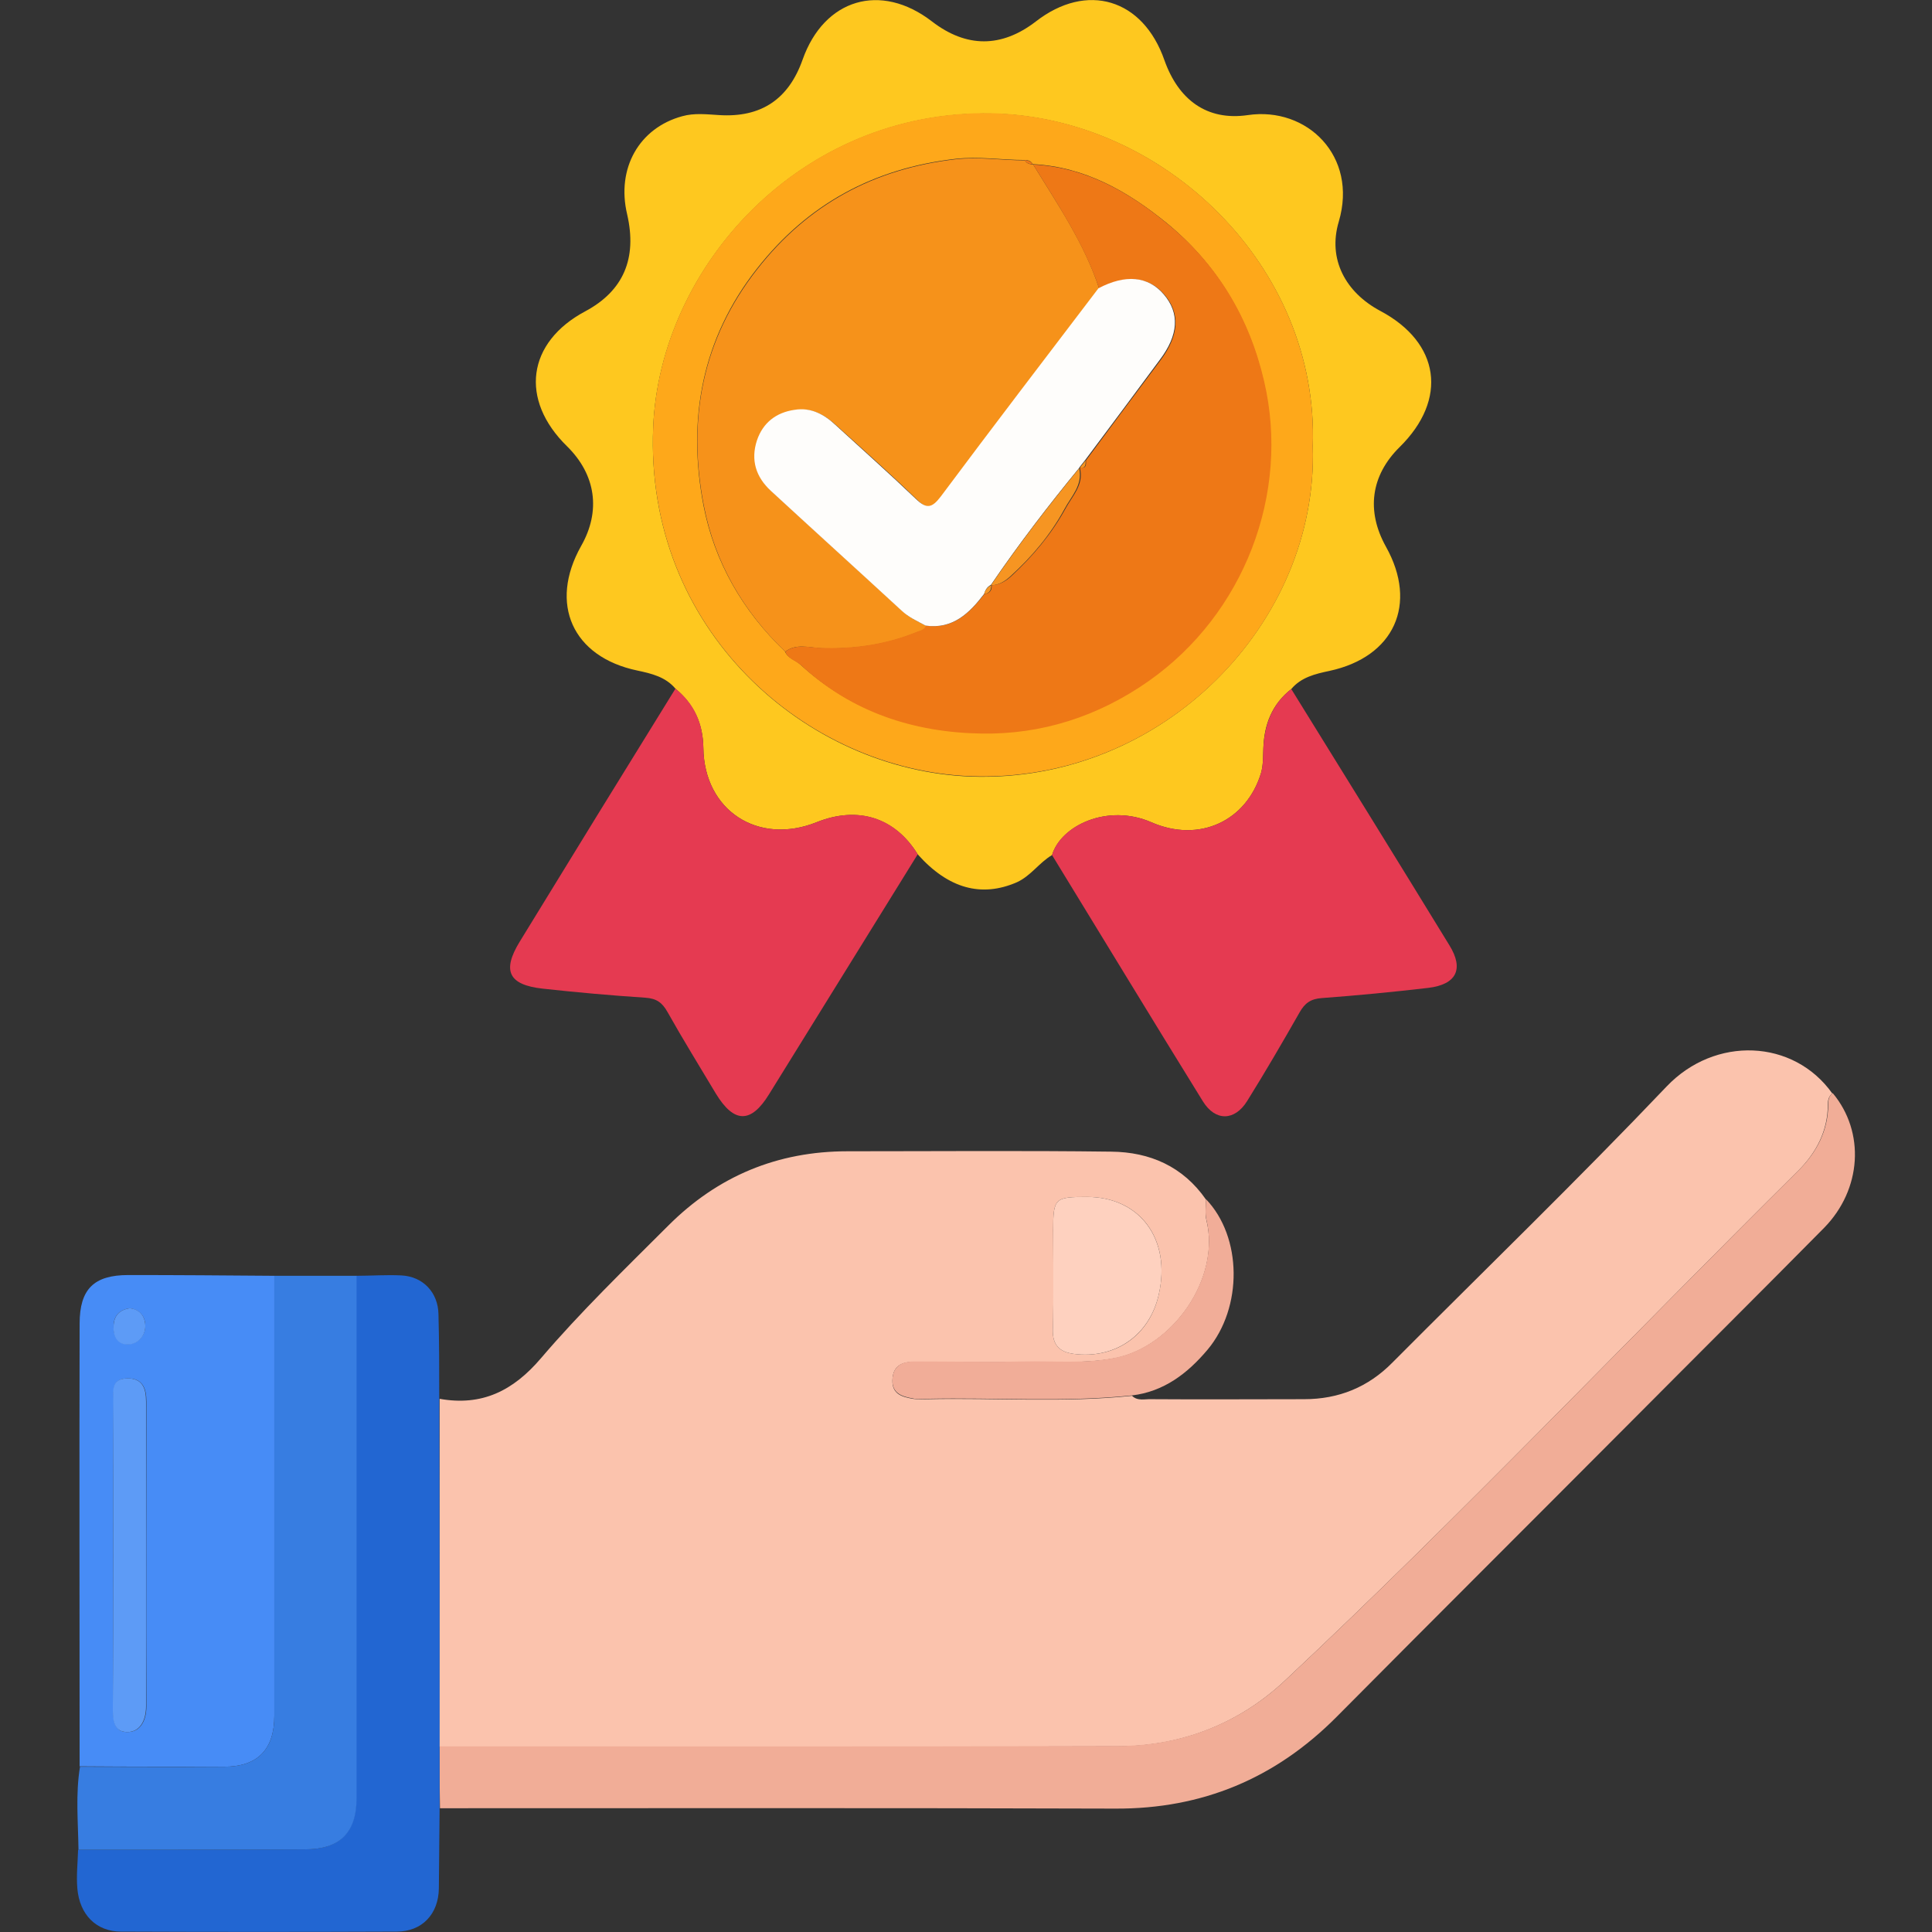
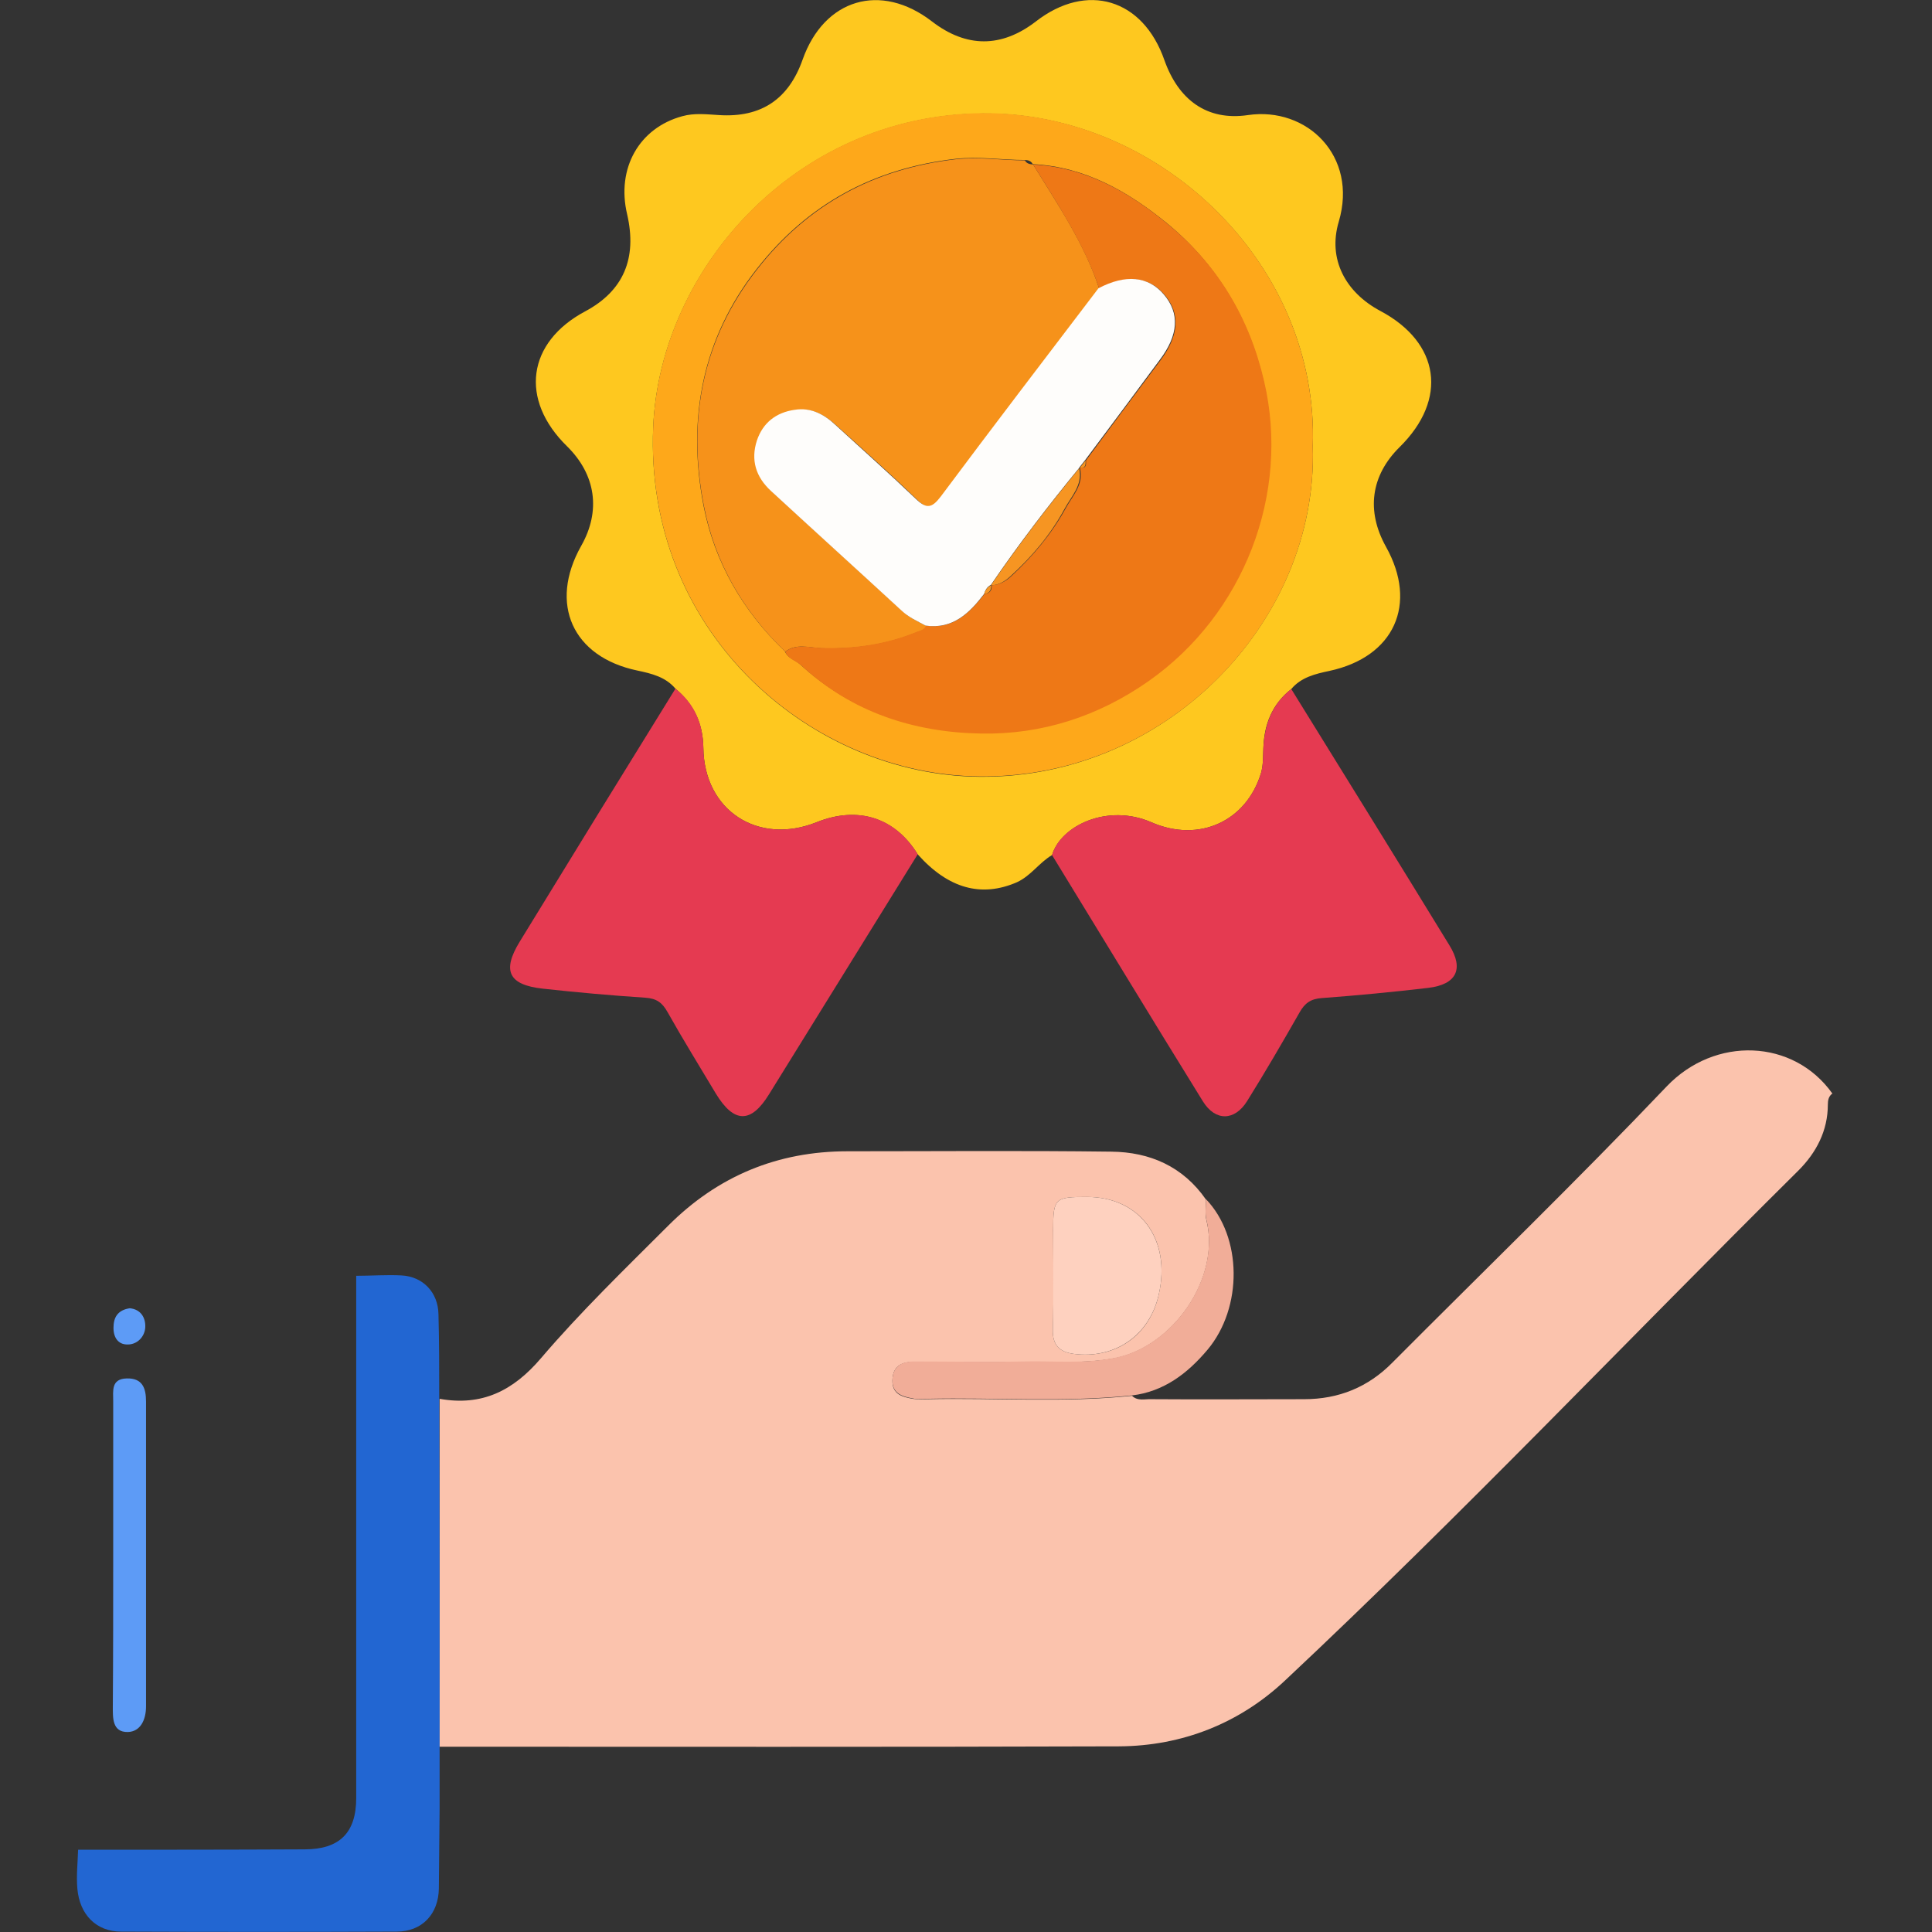
<svg xmlns="http://www.w3.org/2000/svg" version="1.1" id="Layer_1" x="0px" y="0px" viewBox="0 0 512 512" style="enable-background:new 0 0 512 512;" xml:space="preserve">
  <rect x="0" y="0" width="512" height="512" fill="#333333" stroke="none" />
  <style type="text/css">
	.st0{fill:#FBC3AD;}
	.st1{fill:#FEC81F;}
	.st2{fill:#F1AD97;}
	.st3{fill:#478CF6;}
	.st4{fill:#E53A51;}
	.st5{fill:#2266D2;}
	.st6{fill:#377DE1;}
	.st7{fill:#F1AD98;}
	.st8{fill:#FED1BF;}
	.st9{fill:#FEA81A;}
	.st10{fill:#5D9BF6;}
	.st11{fill:#F6921A;}
	.st12{fill:#EE7816;}
	.st13{fill:#FEFDFB;}
	.st14{fill:#F69522;}
</style>
  <g>
    <path class="st0" d="M116.5,370.7c11.2,2,19.5-2.1,26.9-10.8c10.5-12.3,22.2-23.6,33.7-35.1c13.1-13.1,28.9-19.7,47.5-19.7   c23.3,0,46.6-0.2,69.9,0.1c10.2,0.1,19,3.9,25.1,12.7c0,1.8-0.3,3.7,0.1,5.4c3.9,15.6-9,33.6-24.1,36.6c-8.1,1.6-16.3,0.8-24.4,1   c-9.6,0.2-19.3,0.1-28.9,0c-3.4,0-5.7,1.1-5.8,4.9c-0.1,3.7,2.6,4.4,5.4,4.9c1.2,0.2,2.5,0.1,3.8,0.1c18.1-0.4,36.3,1,54.3-0.9   c1.5,1.5,3.5,0.8,5.2,0.9c13.5,0.1,26.9,0,40.4,0c9.2,0,17-3.2,23.4-9.7c24.3-24.4,49-48.3,72.7-73.2c12.8-13.4,33.6-12.6,43.9,1.9   c-1,0.7-1.2,1.8-1.2,2.9c0,7-3.1,12.8-7.8,17.5c-45.4,45-89.4,91.4-136,135.1c-12.1,11.4-27.3,17.4-44,17.5   c-60,0.2-120.1,0.1-180.2,0.1C116.5,432.1,116.5,401.4,116.5,370.7z M288.1,317.2c-8.6,0-9,0.3-9,8.9c0,8.7,0.2,17.5-0.1,26.2   c-0.1,4.2,1.8,6,5.6,6.5c11,1.4,20.1-4.9,22.5-15.8C310.4,328.4,302.1,317.2,288.1,317.2z" />
    <path class="st1" d="M179,182.5c-2.6-3.1-6.3-4-10.1-4.8c-17.2-3.6-23.5-17.7-14.9-33c5.3-9.3,3.9-18.9-3.7-26.4   c-12.7-12.4-10.6-27.6,4.8-35.8c10.1-5.4,13.8-14,11.1-25.7c-2.9-12.2,3.2-22.9,14.6-26c3.2-0.9,6.5-0.5,9.8-0.3   c11.1,0.7,18.4-4.2,22.1-14.7C218.4-0.3,233.4-4.8,247,5.7c9.1,7,18.4,7,27.5,0C288-4.8,302.9-0.4,308.6,16   c3.7,10.4,11.2,16.1,22.1,14.5c15.7-2.3,29.2,10.9,24.1,28.2c-3,10,1.8,18.8,11,23.7c15.8,8.4,18,23.4,5.1,36.1   c-7.6,7.5-8.9,16.9-3.6,26.4c8.5,15.2,2.2,29.2-15,32.9c-3.8,0.8-7.5,1.7-10.1,4.8c-5.1,4-7.2,9.4-7.4,15.7c-0.1,2.2,0,4.3-0.6,6.5   c-3.8,12.7-16.3,18.7-29.1,13.1c-11.5-5-23.9,0.8-26.3,8.7c-3.4,2-5.6,5.5-9.3,7.2c-9.4,4.1-18.2,1.7-26.3-7.4   c-6-9.7-15.8-12.9-26.8-8.5c-15.5,6.2-29.8-3.1-30-19.7C186.3,191.7,183.9,186.6,179,182.5z M347.9,118.3   c1.7-47.7-39.5-87.3-85-88.2c-50.9-1-88,40.7-89.8,83.1c-2.3,53.8,40.6,91,84.2,92.6C308.1,207.6,349.4,165.1,347.9,118.3z" />
-     <path class="st2" d="M116.5,462.8c60.1,0,120.1,0.1,180.2-0.1c16.7-0.1,31.9-6.1,44-17.5c46.6-43.7,90.6-90.1,136-135.1   c4.7-4.7,7.8-10.5,7.8-17.5c0-1.1,0.2-2.2,1.2-2.9c8.6,10.3,7.7,25.5-2.3,35.7c-16.8,17-33.7,33.8-50.5,50.7   c-26.2,26.3-52.5,52.5-78.7,78.9c-16.2,16.3-35.6,24.4-58.6,24.3c-59.7-0.2-119.3-0.1-179-0.1C116.5,473.7,116.5,468.2,116.5,462.8   z" />
-     <path class="st3" d="M21.1,468.1c0-39.1-0.1-78.2,0-117.3c0-9.2,3.8-12.9,12.9-12.9c12.9,0,25.8,0.1,38.7,0.2   c0,38.9,0,77.7,0,116.6c0,8.9-4.4,13.5-13.3,13.5C46.6,468.2,33.8,468.2,21.1,468.1z M30,411.7c0,13.5,0,26.9,0,40.4   c0,3.1-0.2,7.1,4,6.9c3.3-0.1,4.8-3.2,4.8-6.8c-0.1-26.9,0-53.9,0-80.8c0-3.6-1.1-6.2-5.1-6.1c-4.2,0.1-3.6,3.3-3.6,6   C30,384.8,30,398.3,30,411.7z M34.4,346.7c-2.7,0.4-4.2,1.9-4.3,4.6c-0.1,2.7,1.1,5,3.8,4.9c2.5,0,4.5-2.1,4.6-4.6   C38.6,349.3,37.4,347.1,34.4,346.7z" />
    <path class="st4" d="M179,182.5c5,4,7.3,9.2,7.4,15.7c0.2,16.6,14.5,25.9,30,19.7c11-4.4,20.8-1.3,26.8,8.5   c-13.1,21.2-26.3,42.4-39.4,63.6c-4.8,7.8-9.3,7.7-14.1-0.2c-4.3-7.2-8.7-14.3-12.8-21.6c-1.4-2.5-2.9-3.6-5.9-3.8   c-9.1-0.6-18.1-1.4-27.2-2.4c-9-1-10.8-4.7-6.1-12.4C151.4,227.2,165.2,204.8,179,182.5z" />
    <path class="st4" d="M278.8,226.6c2.3-7.9,14.8-13.7,26.3-8.7c12.8,5.6,25.3-0.4,29.1-13.1c0.6-2.2,0.5-4.3,0.6-6.5   c0.3-6.3,2.3-11.7,7.4-15.7c14,22.6,28,45.2,41.9,67.9c3.9,6.3,1.9,10.4-5.6,11.3c-9.4,1.1-18.8,2-28.2,2.7   c-2.9,0.2-4.5,1.3-5.9,3.8c-4.5,7.9-9.1,15.8-13.9,23.5c-3.3,5.3-8.4,5.4-11.7,0.1C305.3,270.1,292.1,248.3,278.8,226.6z" />
    <path class="st5" d="M116.5,462.8c0,5.5,0,10.9,0,16.4c-0.1,7.1-0.1,14.2-0.2,21.3c-0.1,6.7-4.4,11.4-11.2,11.4   c-24.3,0.1-48.7,0.1-73,0c-6.6,0-11-4.5-11.6-11.4c-0.3-3.4,0.1-6.9,0.2-10.3c20,0,40,0,60-0.1c9.3,0,13.7-4.4,13.7-13.6   c0-46.1,0-92.2,0-138.4c4,0,8-0.3,12-0.1c5.7,0.3,9.7,4.5,9.8,10.3c0.2,7.5,0.2,14.9,0.2,22.4C116.5,401.4,116.5,432.1,116.5,462.8   z" />
-     <path class="st6" d="M94.5,338.1c0,46.1,0,92.2,0,138.4c0,9.2-4.4,13.6-13.7,13.6c-20,0.1-40,0.1-60,0.1c-0.1-7.4-0.8-14.7,0.4-22   c12.7,0,25.5,0.1,38.2,0c8.9,0,13.3-4.6,13.3-13.5c0-38.9,0-77.7,0-116.6C79.9,338.1,87.2,338.1,94.5,338.1z" />
    <path class="st7" d="M300,369.8c-18.1,1.9-36.2,0.5-54.3,0.9c-1.3,0-2.6,0.2-3.8-0.1c-2.8-0.5-5.5-1.3-5.4-4.9   c0.1-3.7,2.5-4.9,5.8-4.9c9.6,0,19.3,0.2,28.9,0c8.1-0.2,16.2,0.7,24.4-1c15.1-3,27.9-20.9,24.1-36.6c-0.4-1.7-0.1-3.6-0.1-5.4   c9.6,10,9.8,28.7,0.4,39.9C314.7,364,308.4,368.8,300,369.8z" />
    <path class="st8" d="M288.1,317.2c14,0,22.3,11.3,19,25.8c-2.4,10.8-11.5,17.2-22.5,15.8c-3.8-0.5-5.7-2.3-5.6-6.5   c0.2-8.7,0.1-17.5,0.1-26.2C279.1,317.5,279.5,317.2,288.1,317.2z" />
    <path class="st9" d="M347.9,118.3c1.5,46.9-39.8,89.3-90.6,87.4c-43.6-1.6-86.5-38.7-84.2-92.6c1.8-42.4,38.9-84.1,89.8-83.1   C308.4,31,349.6,70.5,347.9,118.3z M273.7,43.5c-0.5-0.9-1.3-1.1-2.2-1.1c-6.1,0-12-1-18.3-0.3c-21.7,2.5-39.2,12-52.6,29.1   c-14.6,18.6-18.5,39.9-14.2,62.6c2.9,15.1,10.4,28.1,21.6,38.8c0.8,1.9,2.8,2.3,4.1,3.5c13.5,12.4,30,17.8,47.7,18.1   c16,0.3,31-4.5,44.4-13.9c25.2-17.7,37.6-49.6,30.6-79.5c-3.9-16.7-12.4-30.8-25.5-41.6C299,50.8,287.6,44.2,273.7,43.5L273.7,43.5   z" />
    <path class="st10" d="M30,411.7c0-13.5,0-26.9,0-40.4c0-2.7-0.6-5.9,3.6-6c4.1-0.1,5.1,2.5,5.1,6.1c0,26.9,0,53.9,0,80.8   c0,3.6-1.5,6.7-4.8,6.8c-4.2,0.1-4-3.8-4-6.9C30,438.7,30,425.2,30,411.7z" />
    <path class="st10" d="M34.4,346.7c3,0.3,4.2,2.6,4.1,5c-0.1,2.5-2.1,4.6-4.6,4.6c-2.8,0.1-4-2.2-3.8-4.9   C30.2,348.6,31.7,347.1,34.4,346.7z" />
    <path class="st11" d="M208.1,172.7c-11.2-10.7-18.7-23.7-21.6-38.8c-4.4-22.8-0.4-44,14.2-62.6c13.4-17.1,30.9-26.6,52.6-29.1   c6.3-0.7,12.2,0.3,18.3,0.3c0.5,0.9,1.3,1,2.2,1.1c0,0,0,0,0,0c6.5,10.6,13.6,20.9,17.5,32.9c-13.9,18.4-28,36.7-41.8,55.2   c-2.3,3.1-3.8,3.4-6.6,0.6c-6.9-6.7-14.1-13.1-21.3-19.6c-3.1-2.8-6.5-4.7-10.8-4c-4.9,0.8-8.4,3.4-10,8.1   c-1.7,5.2-0.3,9.7,3.7,13.4c11.5,10.6,23.1,21.1,34.6,31.7c1.9,1.8,4.2,2.8,6.4,4c-0.5,1.2-1.6,1.3-2.6,1.7   c-8.1,3.3-16.5,4.5-25.3,4.2C214.3,171.6,211,170.5,208.1,172.7z" />
    <path class="st12" d="M208.1,172.7c2.9-2.2,6.3-1.1,9.4-1c8.7,0.3,17.2-0.9,25.3-4.2c1-0.4,2.1-0.5,2.6-1.7   c7.2,1,11.5-3.3,15.5-8.4c1.4-0.1,2-1,1.9-2.3l0,0c2.1-0.1,3.8-1.1,5.3-2.5c5.6-5.2,10.5-11,14.2-17.7c1.8-3.4,5-6.4,3.9-10.8   l0.1-0.2c1.7,0.3,1.5-0.9,1.5-1.9c6.6-8.9,13.2-17.8,19.8-26.6c4.9-6.6,5.2-12.4,1-17.3c-4.1-4.8-10-5.4-17.3-1.6   c-4-12-11-22.3-17.5-32.9c13.9,0.7,25.4,7.3,35.7,15.8c13.2,10.8,21.6,24.8,25.5,41.6c7,29.9-5.4,61.8-30.6,79.5   c-13.4,9.4-28.4,14.2-44.4,13.9c-17.7-0.3-34.3-5.6-47.7-18.1C210.8,175,208.8,174.6,208.1,172.7z" />
-     <path class="st12" d="M273.7,43.5c-0.9,0-1.7-0.2-2.2-1.1C272.4,42.5,273.2,42.7,273.7,43.5z" />
    <path class="st13" d="M260.8,157.4c-3.9,5.1-8.3,9.4-15.5,8.4c-2.2-1.2-4.5-2.2-6.4-4c-11.5-10.6-23.1-21.1-34.6-31.7   c-4-3.7-5.4-8.2-3.7-13.4c1.6-4.7,5.1-7.4,10-8.1c4.3-0.7,7.8,1.2,10.8,4c7.1,6.5,14.3,12.9,21.3,19.6c2.9,2.8,4.3,2.4,6.6-0.6   c13.8-18.5,27.8-36.8,41.8-55.2c7.2-3.8,13.2-3.2,17.3,1.6c4.3,5,3.9,10.8-1,17.3c-6.6,8.9-13.2,17.8-19.8,26.6   c-0.5,0.6-1,1.3-1.5,1.9c0,0-0.1,0.2-0.1,0.2c-8.2,10-16.1,20.3-23.4,31c0,0,0,0,0,0C261.6,155.5,261.1,156.4,260.8,157.4z" />
    <path class="st14" d="M262.6,155.1c7.3-10.7,15.2-21,23.4-31c1,4.5-2.1,7.4-3.9,10.8c-3.7,6.8-8.6,12.6-14.2,17.7   C266.4,154,264.7,155.1,262.6,155.1z" />
    <path class="st14" d="M260.8,157.4c0.3-1,0.9-1.9,1.9-2.3C262.7,156.4,262.2,157.3,260.8,157.4z" />
    <path class="st14" d="M286.2,123.9c0.5-0.6,1-1.3,1.5-1.9C287.7,123,287.8,124.2,286.2,123.9z" />
  </g>
</svg>